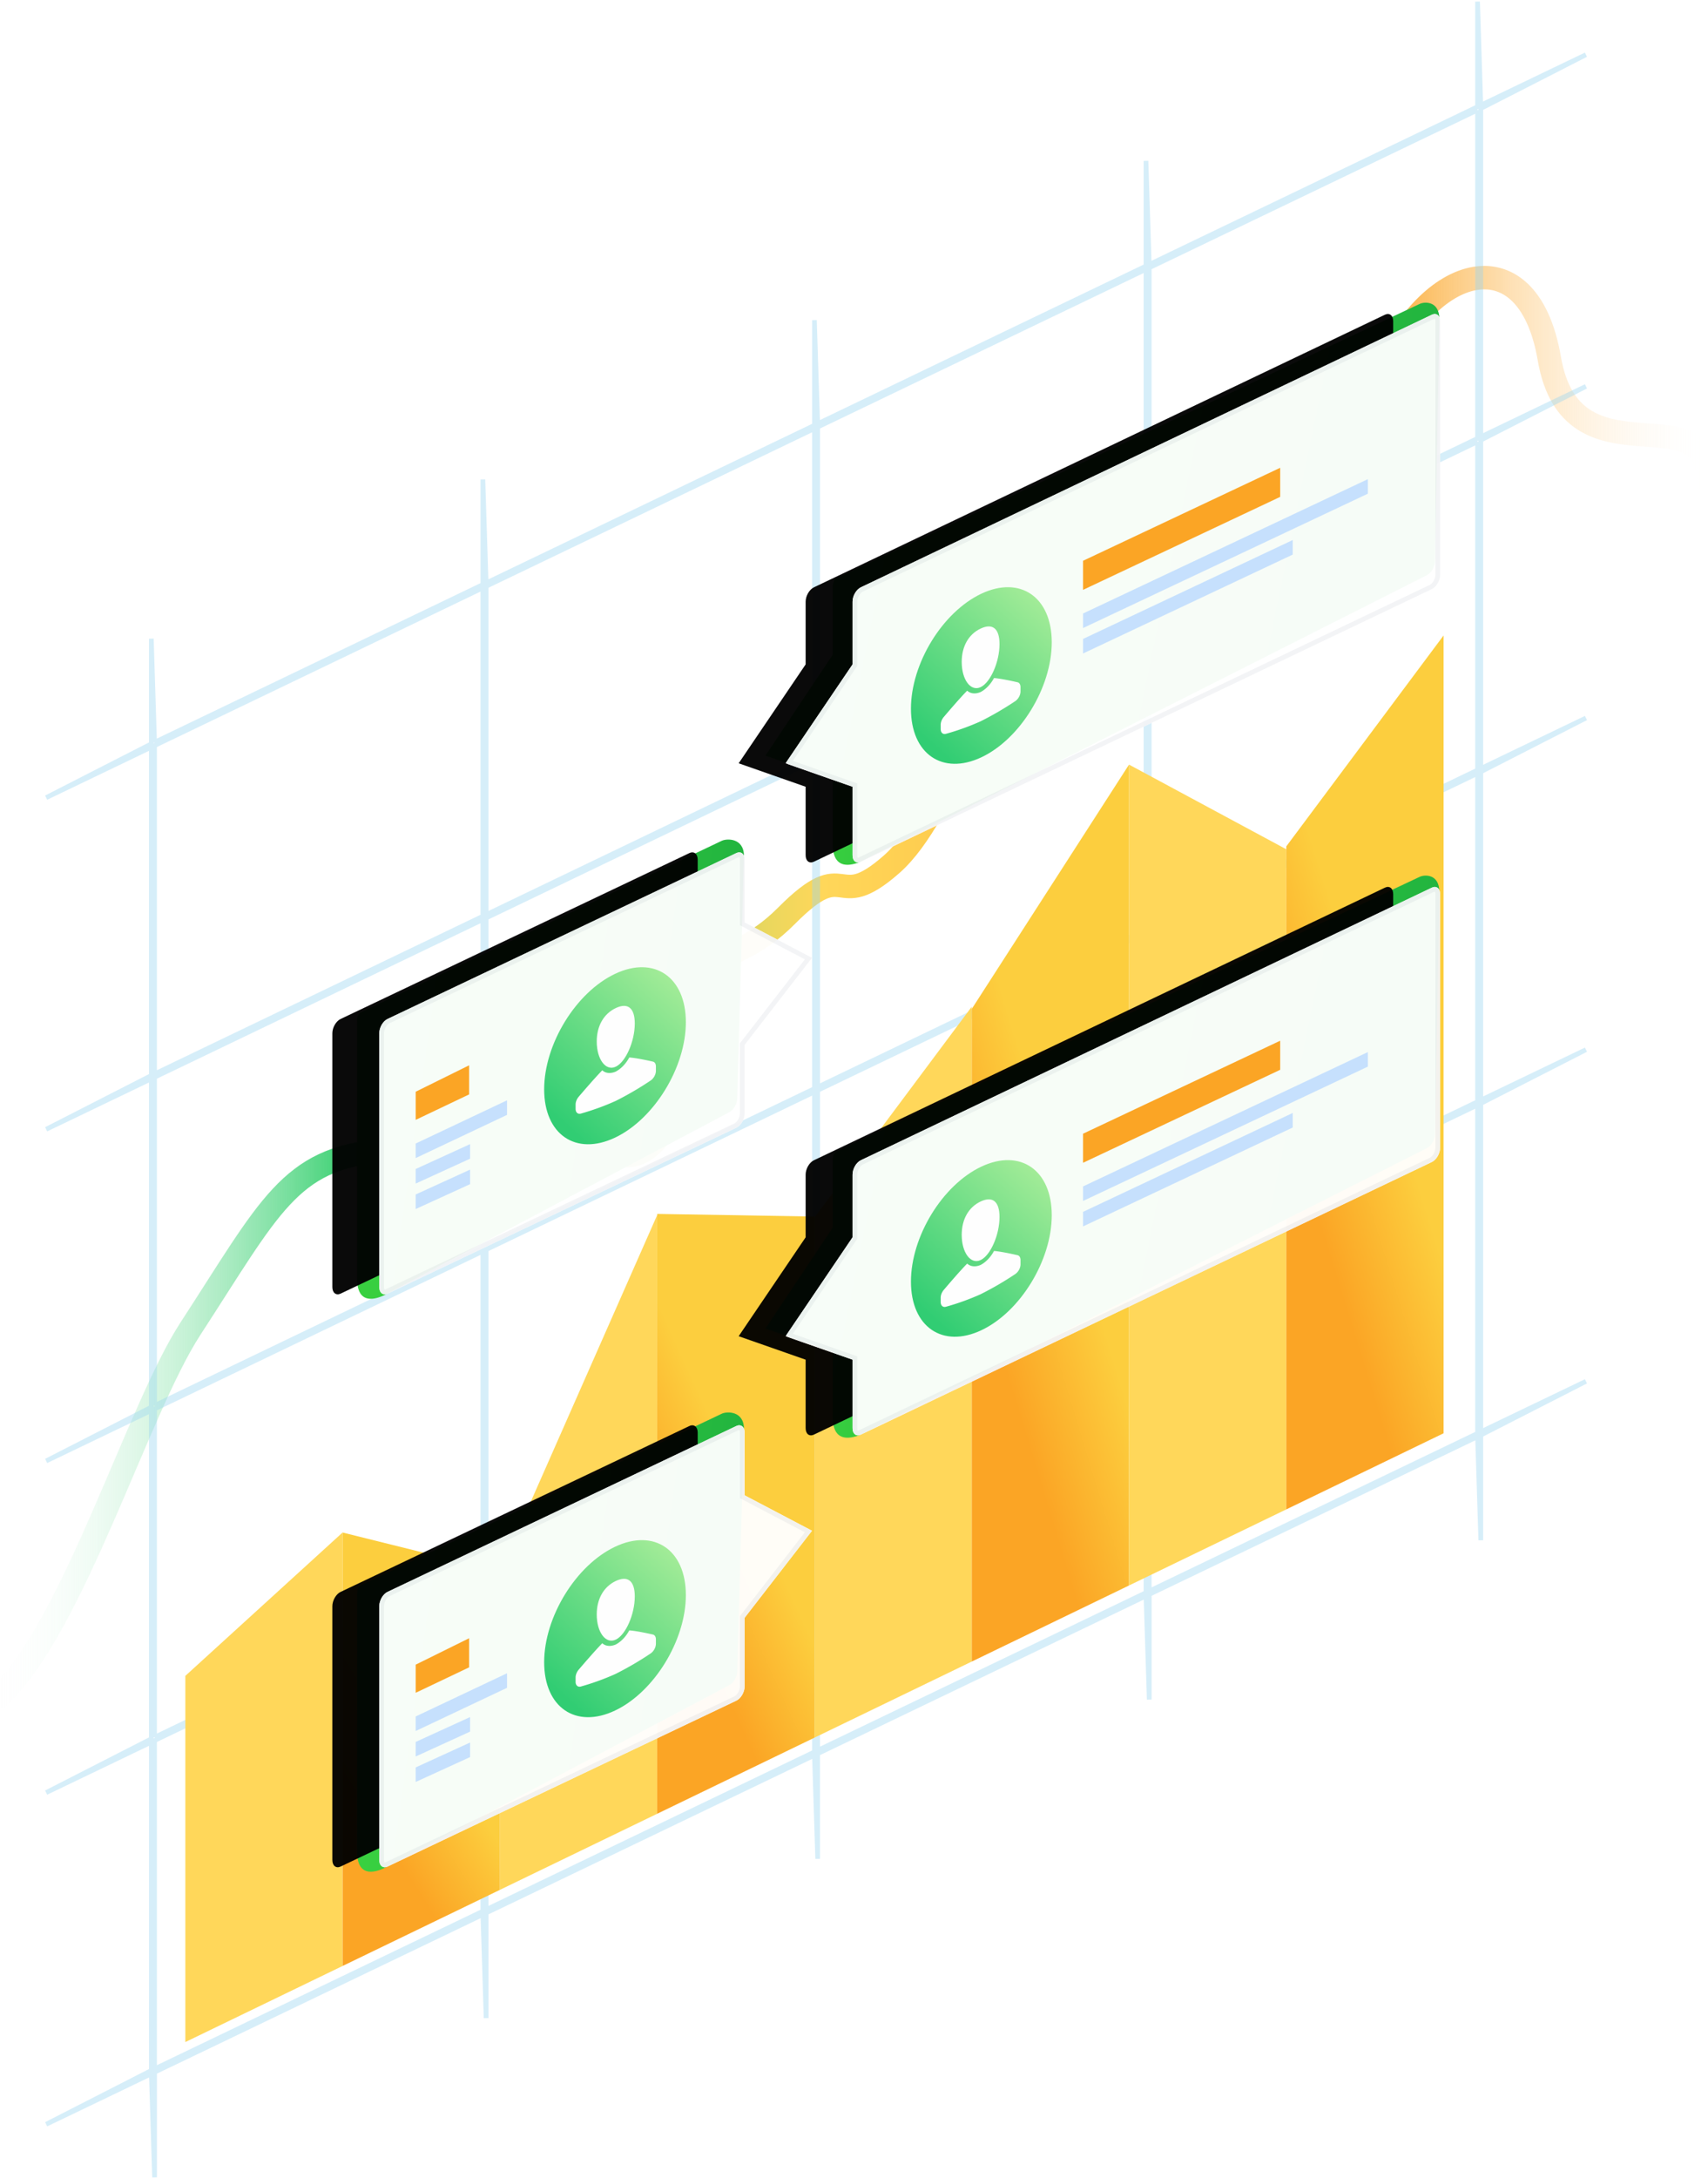
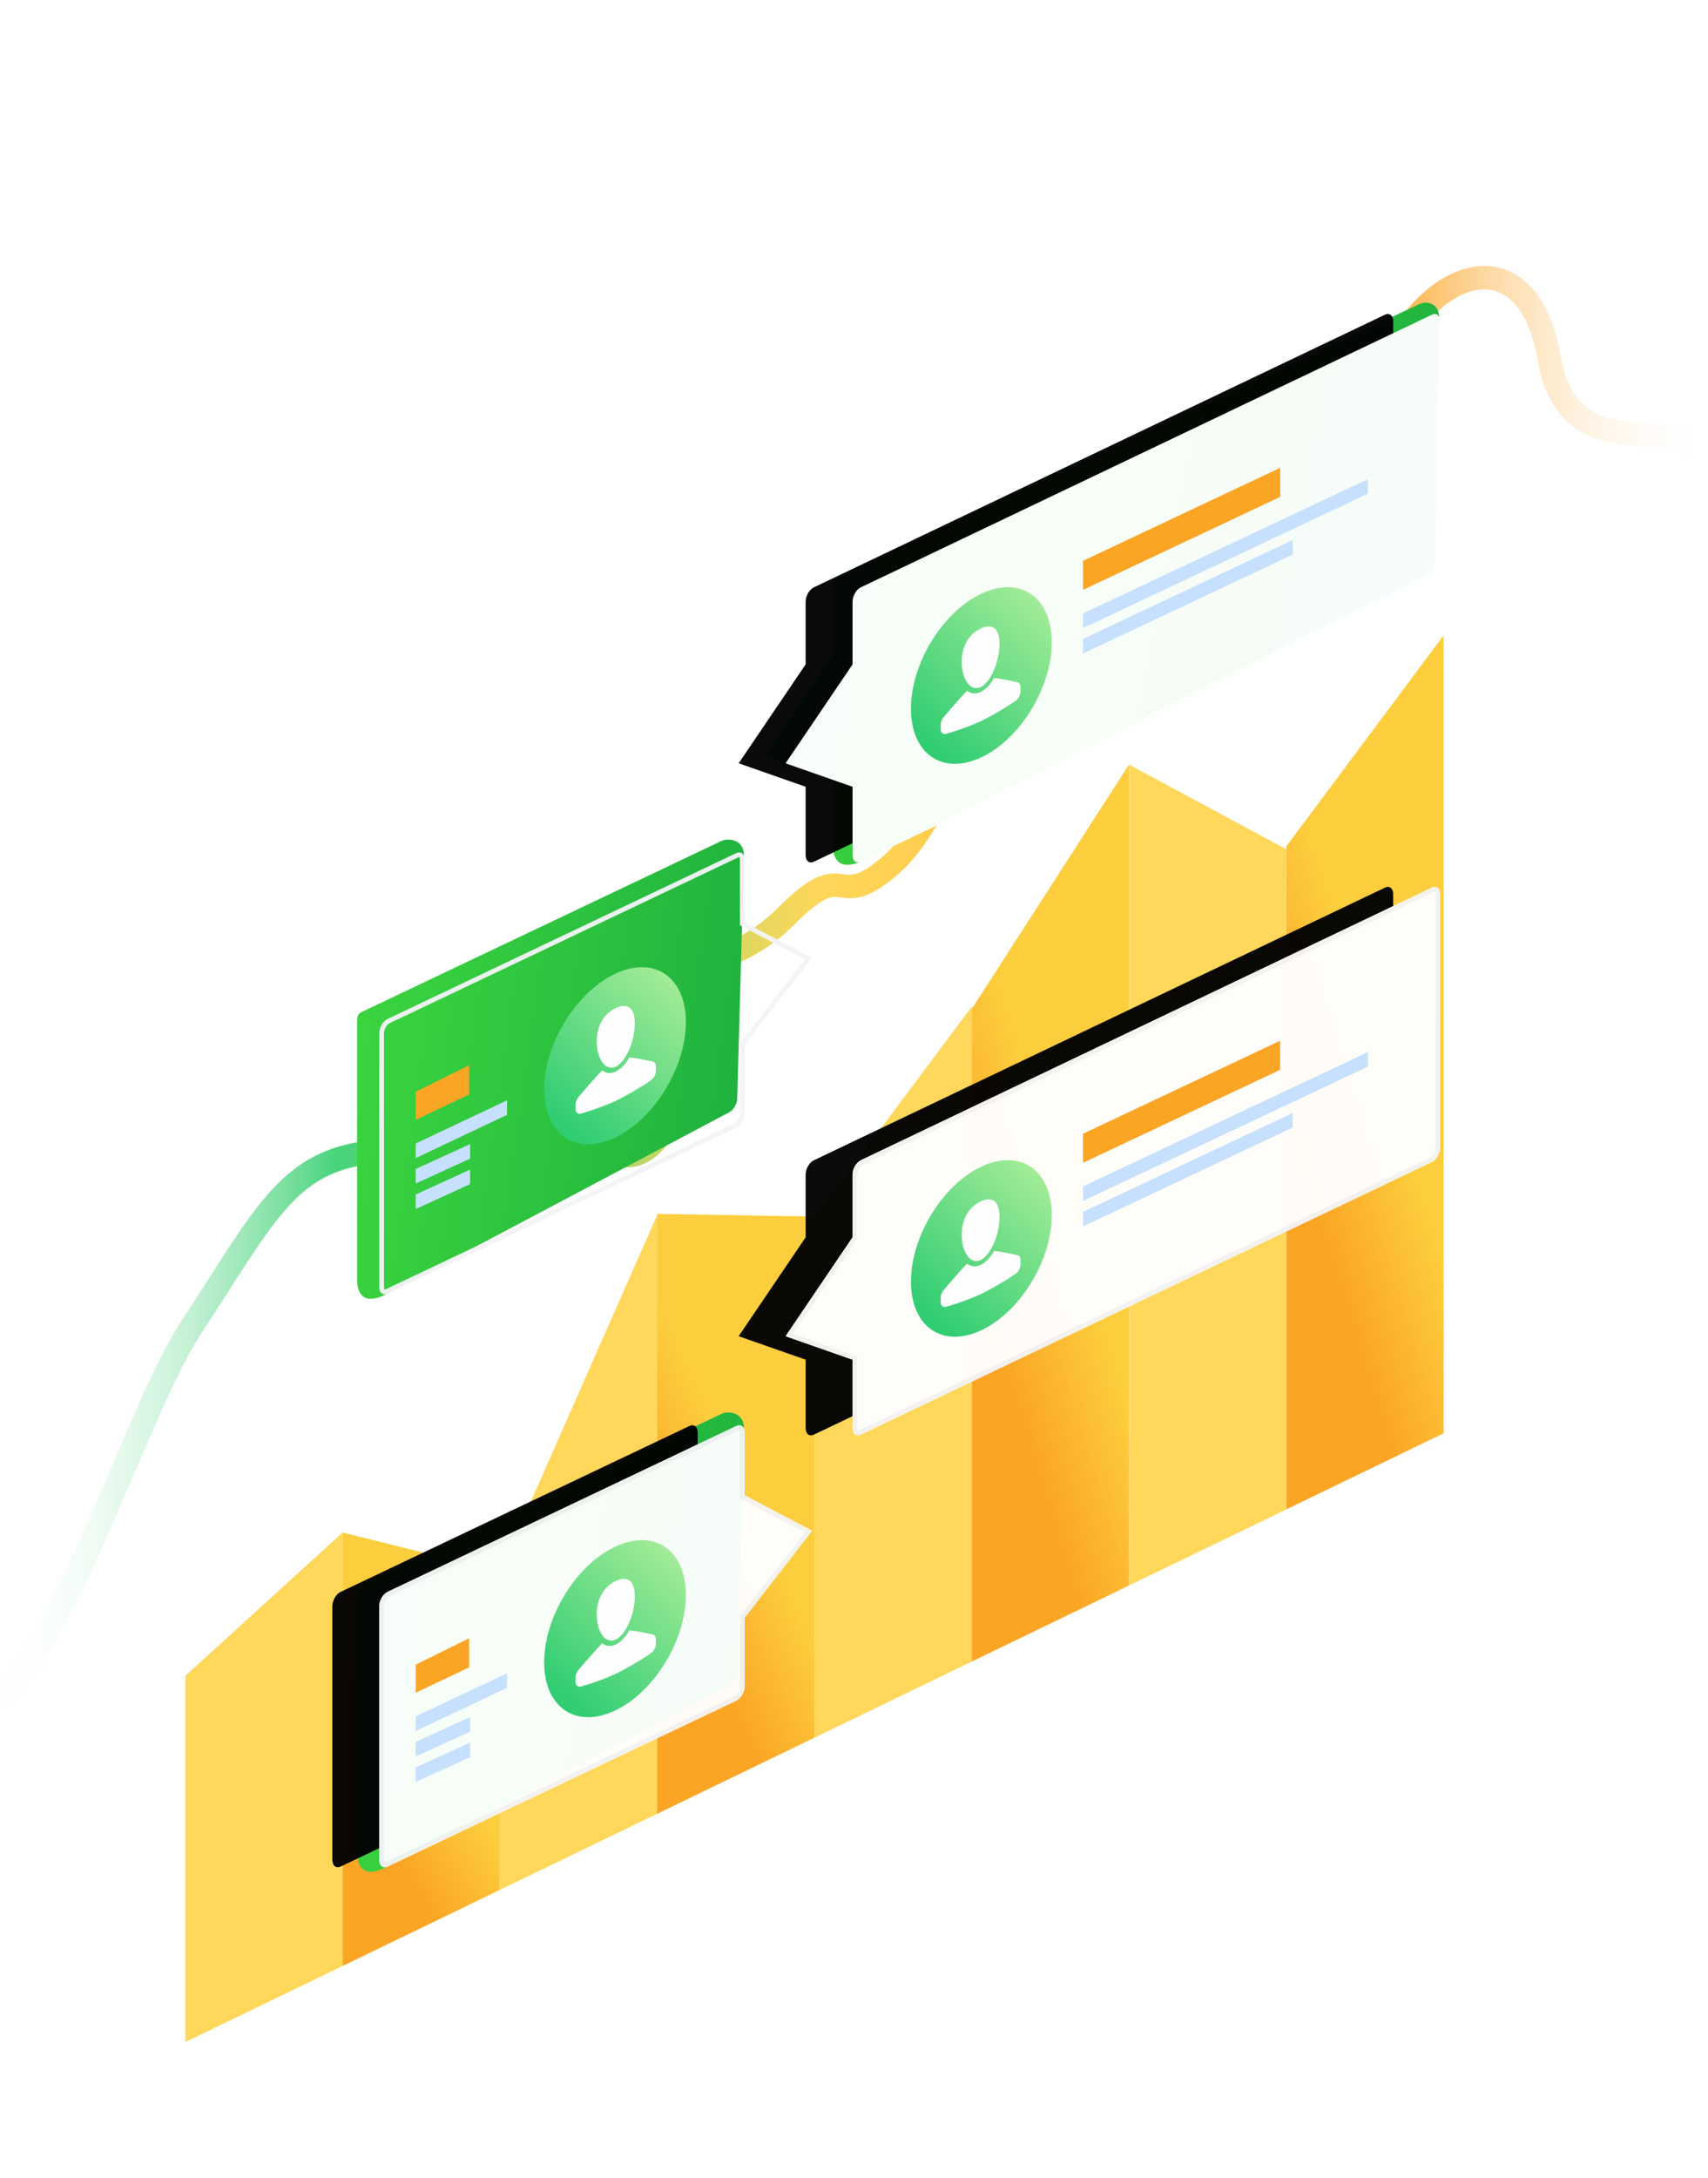
<svg xmlns="http://www.w3.org/2000/svg" xmlns:xlink="http://www.w3.org/1999/xlink" width="364" height="464" viewBox="0 0 364 464">
  <defs>
    <linearGradient id="a" x1="100%" x2="0%" y1="92.338%" y2="92.338%">
      <stop offset="0%" stop-color="#FFF" stop-opacity="0" />
      <stop offset="20.148%" stop-color="#FBA525" />
      <stop offset="51.787%" stop-color="#FFD75A" />
      <stop offset="79.907%" stop-color="#46D37A" />
      <stop offset="100%" stop-color="#FFF" stop-opacity="0" />
    </linearGradient>
    <linearGradient id="b" x1="36.904%" x2="19.214%" y1="35.516%" y2="66.224%">
      <stop offset="0%" stop-color="#FCCE3E" />
      <stop offset="100%" stop-color="#FBA525" />
    </linearGradient>
    <linearGradient id="c" x1="-113.303%" x2="141.838%" y1="43.929%" y2="88.283%">
      <stop offset="0%" stop-color="#5AF941" />
      <stop offset="100%" stop-color="#13A23E" />
    </linearGradient>
    <path id="e" d="M20.596 60.872L142.3 2.788c.97-.463 1.756.154 1.756 1.379v54.019c0 1.224-.786 2.592-1.756 3.054L20.596 119.325c-.97.463-1.756-.155-1.756-1.379v-14.59L4.568 98.357 18.84 77.29V63.927c0-1.224.786-2.592 1.756-3.055z" />
    <filter id="d" width="128.7%" height="134.2%" x="-21.5%" y="-17.1%" filterUnits="objectBoundingBox">
      <feOffset dx="-10" in="SourceAlpha" result="shadowOffsetOuter1" />
      <feGaussianBlur in="shadowOffsetOuter1" result="shadowBlurOuter1" stdDeviation="5" />
      <feComposite in="shadowBlurOuter1" in2="SourceAlpha" operator="out" result="shadowBlurOuter1" />
      <feColorMatrix in="shadowBlurOuter1" values="0 0 0 0 0.035 0 0 0 0 0.506 0 0 0 0 0.745 0 0 0 0.2 0" />
    </filter>
    <linearGradient id="f" x1="38.887%" x2="92.9%" y1="100%" y2="14.788%">
      <stop offset="0%" stop-color="#31CD73" />
      <stop offset="100%" stop-color="#A1EB97" />
    </linearGradient>
-     <path id="h" d="M80.922 2.88L6.596 38.222c-.975.457-1.766 1.82-1.766 3.046v54.076c0 1.226.79 1.85 1.766 1.393l74.326-35.342c.976-.457 1.767-1.82 1.767-3.046V43.743L97.05 25.198 82.69 17.65V4.273c0-1.226-.791-1.85-1.767-1.393z" />
    <filter id="g" width="143.4%" height="142.5%" x="-32.5%" y="-21.2%" filterUnits="objectBoundingBox">
      <feOffset dx="-10" in="SourceAlpha" result="shadowOffsetOuter1" />
      <feGaussianBlur in="shadowOffsetOuter1" result="shadowBlurOuter1" stdDeviation="5" />
      <feComposite in="shadowBlurOuter1" in2="SourceAlpha" operator="out" result="shadowBlurOuter1" />
      <feColorMatrix in="shadowBlurOuter1" values="0 0 0 0 0.035 0 0 0 0 0.506 0 0 0 0 0.745 0 0 0 0.2 0" />
    </filter>
    <path id="j" d="M20.596 60.872L142.3 2.788c.97-.463 1.756.154 1.756 1.379v54.019c0 1.224-.786 2.592-1.756 3.054L20.596 119.325c-.97.463-1.756-.155-1.756-1.379v-14.59L4.568 98.357 18.84 77.29V63.927c0-1.224.786-2.592 1.756-3.055z" />
    <filter id="i" width="128.7%" height="134.2%" x="-21.5%" y="-17.1%" filterUnits="objectBoundingBox">
      <feOffset dx="-10" in="SourceAlpha" result="shadowOffsetOuter1" />
      <feGaussianBlur in="shadowOffsetOuter1" result="shadowBlurOuter1" stdDeviation="5" />
      <feComposite in="shadowBlurOuter1" in2="SourceAlpha" operator="out" result="shadowBlurOuter1" />
      <feColorMatrix in="shadowBlurOuter1" values="0 0 0 0 0.035 0 0 0 0 0.506 0 0 0 0 0.745 0 0 0 0.2 0" />
    </filter>
    <path id="l" d="M80.922 2.88L6.596 38.222c-.975.457-1.766 1.82-1.766 3.046v54.076c0 1.226.79 1.85 1.766 1.393l74.326-35.342c.976-.457 1.767-1.82 1.767-3.046V43.743L97.05 25.198 82.69 17.65V4.273c0-1.226-.791-1.85-1.767-1.393z" />
    <filter id="k" width="143.4%" height="142.5%" x="-32.5%" y="-21.2%" filterUnits="objectBoundingBox">
      <feOffset dx="-10" in="SourceAlpha" result="shadowOffsetOuter1" />
      <feGaussianBlur in="shadowOffsetOuter1" result="shadowBlurOuter1" stdDeviation="5" />
      <feComposite in="shadowBlurOuter1" in2="SourceAlpha" operator="out" result="shadowBlurOuter1" />
      <feColorMatrix in="shadowBlurOuter1" values="0 0 0 0 0.035 0 0 0 0 0.506 0 0 0 0 0.745 0 0 0 0.2 0" />
    </filter>
  </defs>
  <g fill="none" fill-rule="evenodd">
    <path stroke="url(#a)" stroke-linecap="round" stroke-linejoin="round" stroke-width="5" d="M.73 361.51c15.932-14.91 29.545-61.046 40.839-78.407 16.94-26.043 21.175-36.24 40.536-37.892 19.36-1.652 24.503-15.24 26.923-2.785 2.42 12.454 17.545-15.883 18.755-4.055 1.21 11.828 16.94 12.488 18.756-13.75 1.815-26.238 8.773-16.127 22.083-29.518 13.31-13.391 9.983-.053 22.386-10.962 12.402-10.91 18.15-40.856 31.763-35.396 13.613 5.46 16.335-8.04 32.973-18.12 16.638-10.078 30.554-24.518 39.326-49.113 8.773-24.596 31.407-32.521 36.118-5.104 4.711 27.417 33.762 6.94 33.762 25.836" transform="translate(-1)" />
-     <path stroke="#99D6F0" d="M32.94 158.843v69.967l69.967-33.6v-69.968l-69.967 33.6zm0-.693l69.967-33.6v-22.408l.693 22.075 69.967-33.6V68.208l.693 22.074 69.967-33.6V34.275l.693 22.075 69.967-33.6V.342l.693 22.075 22.407-10.76L315.58 23.11v69.967l22.407-10.761L315.58 93.77v69.967l22.407-10.761-22.407 11.453v69.968l22.407-10.761-22.407 11.453v69.967l22.407-10.76-22.407 11.453v22.408l-.693-22.075-69.967 33.6v22.408l-.693-22.075-69.967 33.6v22.408l-.693-22.075-69.967 33.6v22.408l-.693-22.074-69.967 33.6v22.408l-.692-22.075-22.408 10.76 22.408-11.453v-69.967L9.84 381.915l22.408-11.453v-69.967L9.84 311.255l22.408-11.453v-69.967L9.84 240.596l22.408-11.454v-69.967L9.84 169.936l22.408-11.453v-22.408l.692 22.075zM314.887 23.442l-69.967 33.6v69.968l69.967-33.6V23.441zm-70.66 33.934l-69.967 33.6v69.967l69.967-33.6V57.376zm-70.66 33.933l-69.967 33.6v69.968l69.967-33.601V91.309zM32.94 299.469l69.967-33.6v-69.967l-69.967 33.6v69.968zM314.887 94.103l-69.967 33.6v69.968l69.967-33.6V94.101zm-70.66 33.933l-69.967 33.601v69.967l69.967-33.6v-69.968zM103.6 195.57v69.967l69.967-33.6v-69.967l-69.967 33.6zM32.94 370.13l69.967-33.6v-69.967l-69.967 33.6v69.968zm211.98-171.766v69.967l69.967-33.6v-69.968l-69.967 33.6zm-70.66 33.933v69.967l69.967-33.6v-69.968l-69.967 33.6zm-70.66 33.933v69.967l69.967-33.6v-69.967l-69.967 33.6zM32.94 370.822v69.967l69.967-33.6v-69.967l-69.967 33.6zm211.98-101.8v69.968l69.967-33.6v-69.968l-69.967 33.6zm-.693.333l-69.967 33.6v69.968l69.967-33.6v-69.968zM103.6 336.89v69.967l69.967-33.6v-69.968L103.6 336.89z" opacity=".4" />
    <path fill="#FFD75A" d="M39.5 357.044l33.518-30.551v92.358L39.5 435.063z" />
    <path fill="url(#b)" d="M34.018 191.509l33.519 8.335v67.794l-33.519 16.213z" transform="translate(39 135)" />
    <path fill="#FFD75A" d="M106.537 334.844l33.518-75.97v127.552l-33.518 16.212z" />
    <path fill="url(#b)" d="M101.055 123.628l33.519.56v111.026l-33.519 16.212z" transform="translate(39 135)" />
    <path fill="#FFD75A" d="M173.574 259.39l33.518-44.908v139.52l-33.518 16.212z" />
    <path fill="url(#b)" d="M168.092 79.958l33.518-52.06V202.79l-33.518 16.212z" transform="translate(39 135)" />
    <path fill="#FFD75A" d="M240.61 162.899l33.519 18.042v140.637L240.61 337.79z" />
    <path fill="url(#b)" d="M235.129 45.32L268.647.387v169.978l-33.518 16.213z" transform="translate(39 135)" />
    <g>
      <path fill="url(#c)" d="M15.484 58.94L139.723.475c1.078-.496 4.161-.63 4.177 3.25l-.924 51.519c0 1.224-.786 2.591-1.755 3.054l-121.059 61.19c-5.53 2.009-5.53-2.681-5.53-3.906v-13.79L.281 96.717 14.633 75.2V61.837c0-1.224-.118-2.434.852-2.896z" transform="translate(162.852 64.264)" />
      <g opacity=".96" transform="translate(162.852 64.264)">
        <use fill="#000" filter="url(#d)" xlink:href="#e" />
        <use fill="#FFF" xlink:href="#e" />
-         <path stroke="#F3F4F6" d="M5.346 98.101l13.994 4.9v14.945c0 .882.43 1.22 1.04.928l121.706-58.085c.788-.376 1.47-1.564 1.47-2.603V4.166c0-.881-.429-1.218-1.04-.927L20.812 61.324c-.788.376-1.47 1.564-1.47 2.603v13.517L5.345 98.1z" />
      </g>
      <path fill="#FBA525" d="M230.814 119.474l42.013-19.81v6.196l-42.013 19.81z" />
      <path fill="#C6E0FD" d="M230.814 130.705l60.7-28.623v3.099l-60.7 28.623zM230.814 136.127l44.687-21.072v3.099l-44.687 21.072z" />
      <path fill="url(#f)" d="M15.025 62.276c8.287-3.908 15.005-14.878 15.005-24.504 0-9.625-6.718-14.26-15.005-10.352C6.74 31.327.021 42.298.021 51.923s6.718 14.26 15.004 10.353z" transform="translate(194.116 99.069)" />
      <path fill="#FEFEFE" fill-rule="nonzero" d="M208.983 146.399c2.108-.995 4.028-5.369 4.028-9.178 0-3.304-1.468-4.507-4.028-3.3-2.56 1.208-4.028 3.795-4.028 7.099 0 3.809 1.92 6.373 4.028 5.379z" />
      <path fill="#FEFEFE" fill-rule="nonzero" d="M216.84 145.356c-1.147-.263-3.55-.785-5-.898-.712 1.323-1.75 2.405-2.857 2.98-1.111.47-2.151.365-2.864-.29-1.457 1.479-3.855 4.273-4.997 5.619-.4.471-.644 1.09-.643 1.634v.93c0 .765.476 1.192 1.126 1.009a52.276 52.276 0 0 0 7.378-2.663 67.382 67.382 0 0 0 7.378-4.296c.65-.428 1.127-1.305 1.126-2.07v-.926c0-.546-.245-.936-.647-1.03z" />
      <g>
        <path fill="url(#c)" d="M.966 36.79L77.842.252c1.084-.497 4.695-.63 4.71 3.254l-1.436 51.572c0 1.225-.791 2.594-1.767 3.058L5.676 97.176C.108 99.595.108 94.715.108 93.49V39.689c0-1.225-.117-2.436.858-2.899z" transform="translate(76 178.87)" />
        <g opacity=".96" transform="translate(76 178.87)">
          <use fill="#000" filter="url(#g)" xlink:href="#h" />
          <use fill="#FFF" xlink:href="#h" />
          <path stroke="#F3F4F6" d="M81.136 3.333L6.808 38.675c-.792.37-1.478 1.554-1.478 2.593v54.076c0 .885.437 1.229 1.051.941l74.33-35.343c.792-.37 1.478-1.554 1.478-2.593V43.572L96.29 25.363l-14.101-7.41V4.272c0-.884-.436-1.228-1.053-.94z" />
        </g>
        <path fill="#FBA525" d="M88.589 232.595l11.387-5.63v6.203l-11.387 5.422z" />
        <path fill="#C6E0FD" d="M88.589 243.63l19.467-9.204v3.102l-19.467 9.204zM88.589 249.058l11.597-5.3v3.102l-11.597 5.3zM88.589 254.486l11.597-5.3v3.101l-11.597 5.3z" />
        <path fill="url(#f)" d="M55.068 63.506c-8.339 3.95-15.098-.657-15.098-10.293 0-9.635 6.76-20.65 15.098-24.6 8.338-3.951 15.098.657 15.098 10.293 0 9.635-6.76 20.649-15.098 24.6z" transform="translate(76 178.87)" />
        <path fill="#FEFEFE" fill-rule="nonzero" d="M131.227 227.263c-2.121 1.005-4.053-1.552-4.053-5.365 0-3.308 1.477-5.904 4.053-7.125 2.576-1.22 4.054-.024 4.054 3.284 0 3.813-1.932 8.201-4.054 9.206z" />
        <path fill="#FEFEFE" fill-rule="nonzero" d="M123.32 233.675c1.155-1.352 3.574-4.156 5.032-5.643.717.648 1.76.747 2.875.272 1.118-.583 2.165-1.676 2.882-3.008 1.466.098 3.88.62 5.029.883.402.093.647.482.646 1.027v.931c.001.765-.479 1.645-1.133 2.077a68.306 68.306 0 0 1-7.424 4.335 53.02 53.02 0 0 1-7.424 2.7c-.654.188-1.134-.237-1.133-1.003v-.928c0-.545.246-1.17.65-1.643z" />
      </g>
      <g>
-         <path fill="url(#c)" d="M15.484 58.94L139.723.475c1.078-.496 4.161-.63 4.177 3.25l-.924 51.519c0 1.224-.786 2.591-1.755 3.054l-121.059 61.19c-5.53 2.009-5.53-2.681-5.53-3.906v-13.79L.281 96.717 14.633 75.2V61.837c0-1.224-.118-2.434.852-2.896z" transform="translate(162.852 186.327)" />
        <g opacity=".96" transform="translate(162.852 186.327)">
          <use fill="#000" filter="url(#i)" xlink:href="#j" />
          <use fill="#FFF" xlink:href="#j" />
          <path stroke="#F3F4F6" d="M5.346 98.101l13.994 4.9v14.945c0 .882.43 1.22 1.04.928l121.706-58.085c.788-.376 1.47-1.564 1.47-2.603V4.166c0-.881-.429-1.218-1.04-.927L20.812 61.324c-.788.376-1.47 1.564-1.47 2.603v13.517L5.345 98.1z" />
        </g>
        <path fill="#FBA525" d="M230.814 241.537l42.013-19.81v6.196l-42.013 19.81z" />
        <path fill="#C6E0FD" d="M230.814 252.769l60.7-28.624v3.099l-60.7 28.623zM230.814 258.19l44.687-21.071v3.098l-44.687 21.072z" />
        <path fill="url(#f)" d="M15.025 62.276c8.287-3.908 15.005-14.878 15.005-24.504 0-9.625-6.718-14.26-15.005-10.352C6.74 31.327.021 42.298.021 51.923s6.718 14.26 15.004 10.353z" transform="translate(194.116 221.132)" />
        <path fill="#FEFEFE" fill-rule="nonzero" d="M208.983 268.462c2.108-.994 4.028-5.369 4.028-9.178 0-3.304-1.468-4.507-4.028-3.3-2.56 1.208-4.028 3.795-4.028 7.099 0 3.81 1.92 6.373 4.028 5.379z" />
        <path fill="#FEFEFE" fill-rule="nonzero" d="M216.84 267.42c-1.147-.264-3.55-.786-5-.899-.712 1.323-1.75 2.405-2.857 2.98-1.111.47-2.151.365-2.864-.29-1.457 1.479-3.855 4.274-4.997 5.62-.4.47-.644 1.09-.643 1.634v.93c0 .765.476 1.192 1.126 1.008a52.276 52.276 0 0 0 7.378-2.663 67.382 67.382 0 0 0 7.378-4.295c.65-.43 1.127-1.306 1.126-2.07v-.927c0-.546-.245-.936-.647-1.029z" />
        <g>
          <path fill="url(#c)" d="M.966 36.79L77.842.252c1.084-.497 4.695-.63 4.71 3.254l-1.436 51.572c0 1.225-.791 2.594-1.767 3.058L5.676 97.176C.108 99.595.108 94.715.108 93.49V39.689c0-1.225-.117-2.436.858-2.899z" transform="translate(76 300.932)" />
          <g opacity=".96" transform="translate(76 300.932)">
            <use fill="#000" filter="url(#k)" xlink:href="#l" />
            <use fill="#FFF" xlink:href="#l" />
            <path stroke="#F3F4F6" d="M81.136 3.333L6.808 38.675c-.792.37-1.478 1.554-1.478 2.593v54.076c0 .885.437 1.229 1.051.941l74.33-35.343c.792-.37 1.478-1.554 1.478-2.593V43.572L96.29 25.363l-14.101-7.41V4.272c0-.884-.436-1.228-1.053-.94z" />
          </g>
          <path fill="#FBA525" d="M88.589 354.658l11.387-5.63v6.203l-11.387 5.422z" />
          <path fill="#C6E0FD" d="M88.589 365.693l19.467-9.203v3.101l-19.467 9.204zM88.589 371.12l11.597-5.299v3.102l-11.597 5.3zM88.589 376.549l11.597-5.3v3.101l-11.597 5.3z" />
          <path fill="url(#f)" d="M55.068 63.506c-8.339 3.95-15.098-.657-15.098-10.293 0-9.635 6.76-20.65 15.098-24.6 8.338-3.951 15.098.657 15.098 10.293 0 9.635-6.76 20.649-15.098 24.6z" transform="translate(76 300.932)" />
          <path fill="#FEFEFE" fill-rule="nonzero" d="M131.227 349.326c-2.121 1.006-4.053-1.552-4.053-5.365 0-3.307 1.477-5.904 4.053-7.125 2.576-1.22 4.054-.024 4.054 3.284 0 3.813-1.932 8.201-4.054 9.206z" />
          <path fill="#FEFEFE" fill-rule="nonzero" d="M123.32 355.738c1.155-1.352 3.574-4.156 5.032-5.643.717.648 1.76.747 2.875.272 1.118-.583 2.165-1.676 2.882-3.008 1.466.098 3.88.62 5.029.884.402.092.647.481.646 1.026v.931c.001.765-.479 1.645-1.133 2.077a68.306 68.306 0 0 1-7.424 4.336 53.02 53.02 0 0 1-7.424 2.7c-.654.187-1.134-.238-1.133-1.004v-.927c0-.546.246-1.17.65-1.644z" />
        </g>
      </g>
    </g>
  </g>
</svg>